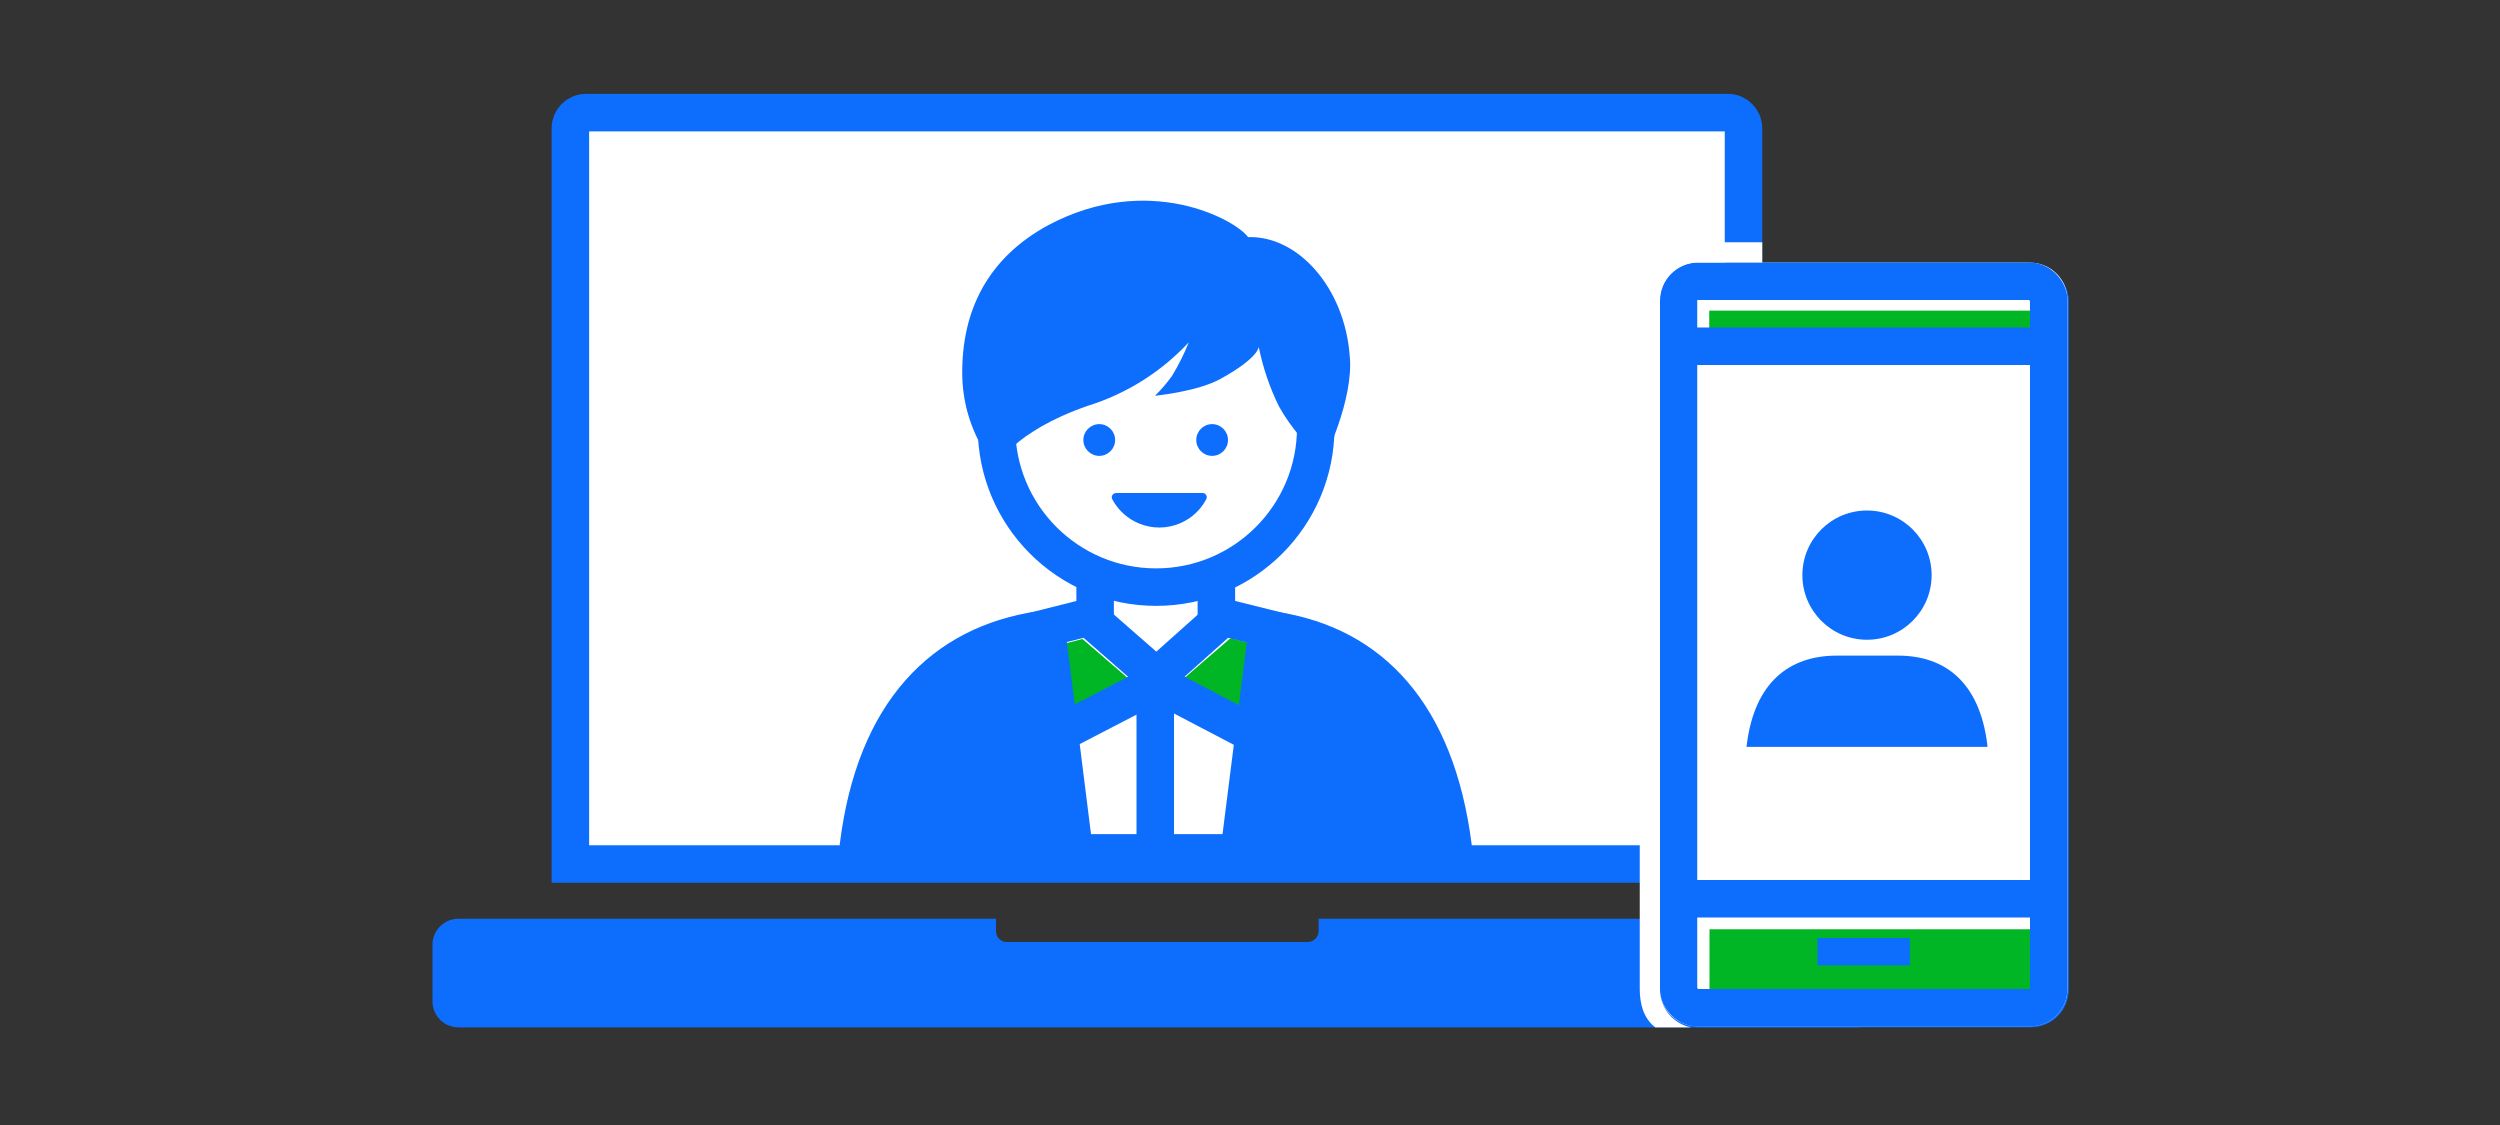
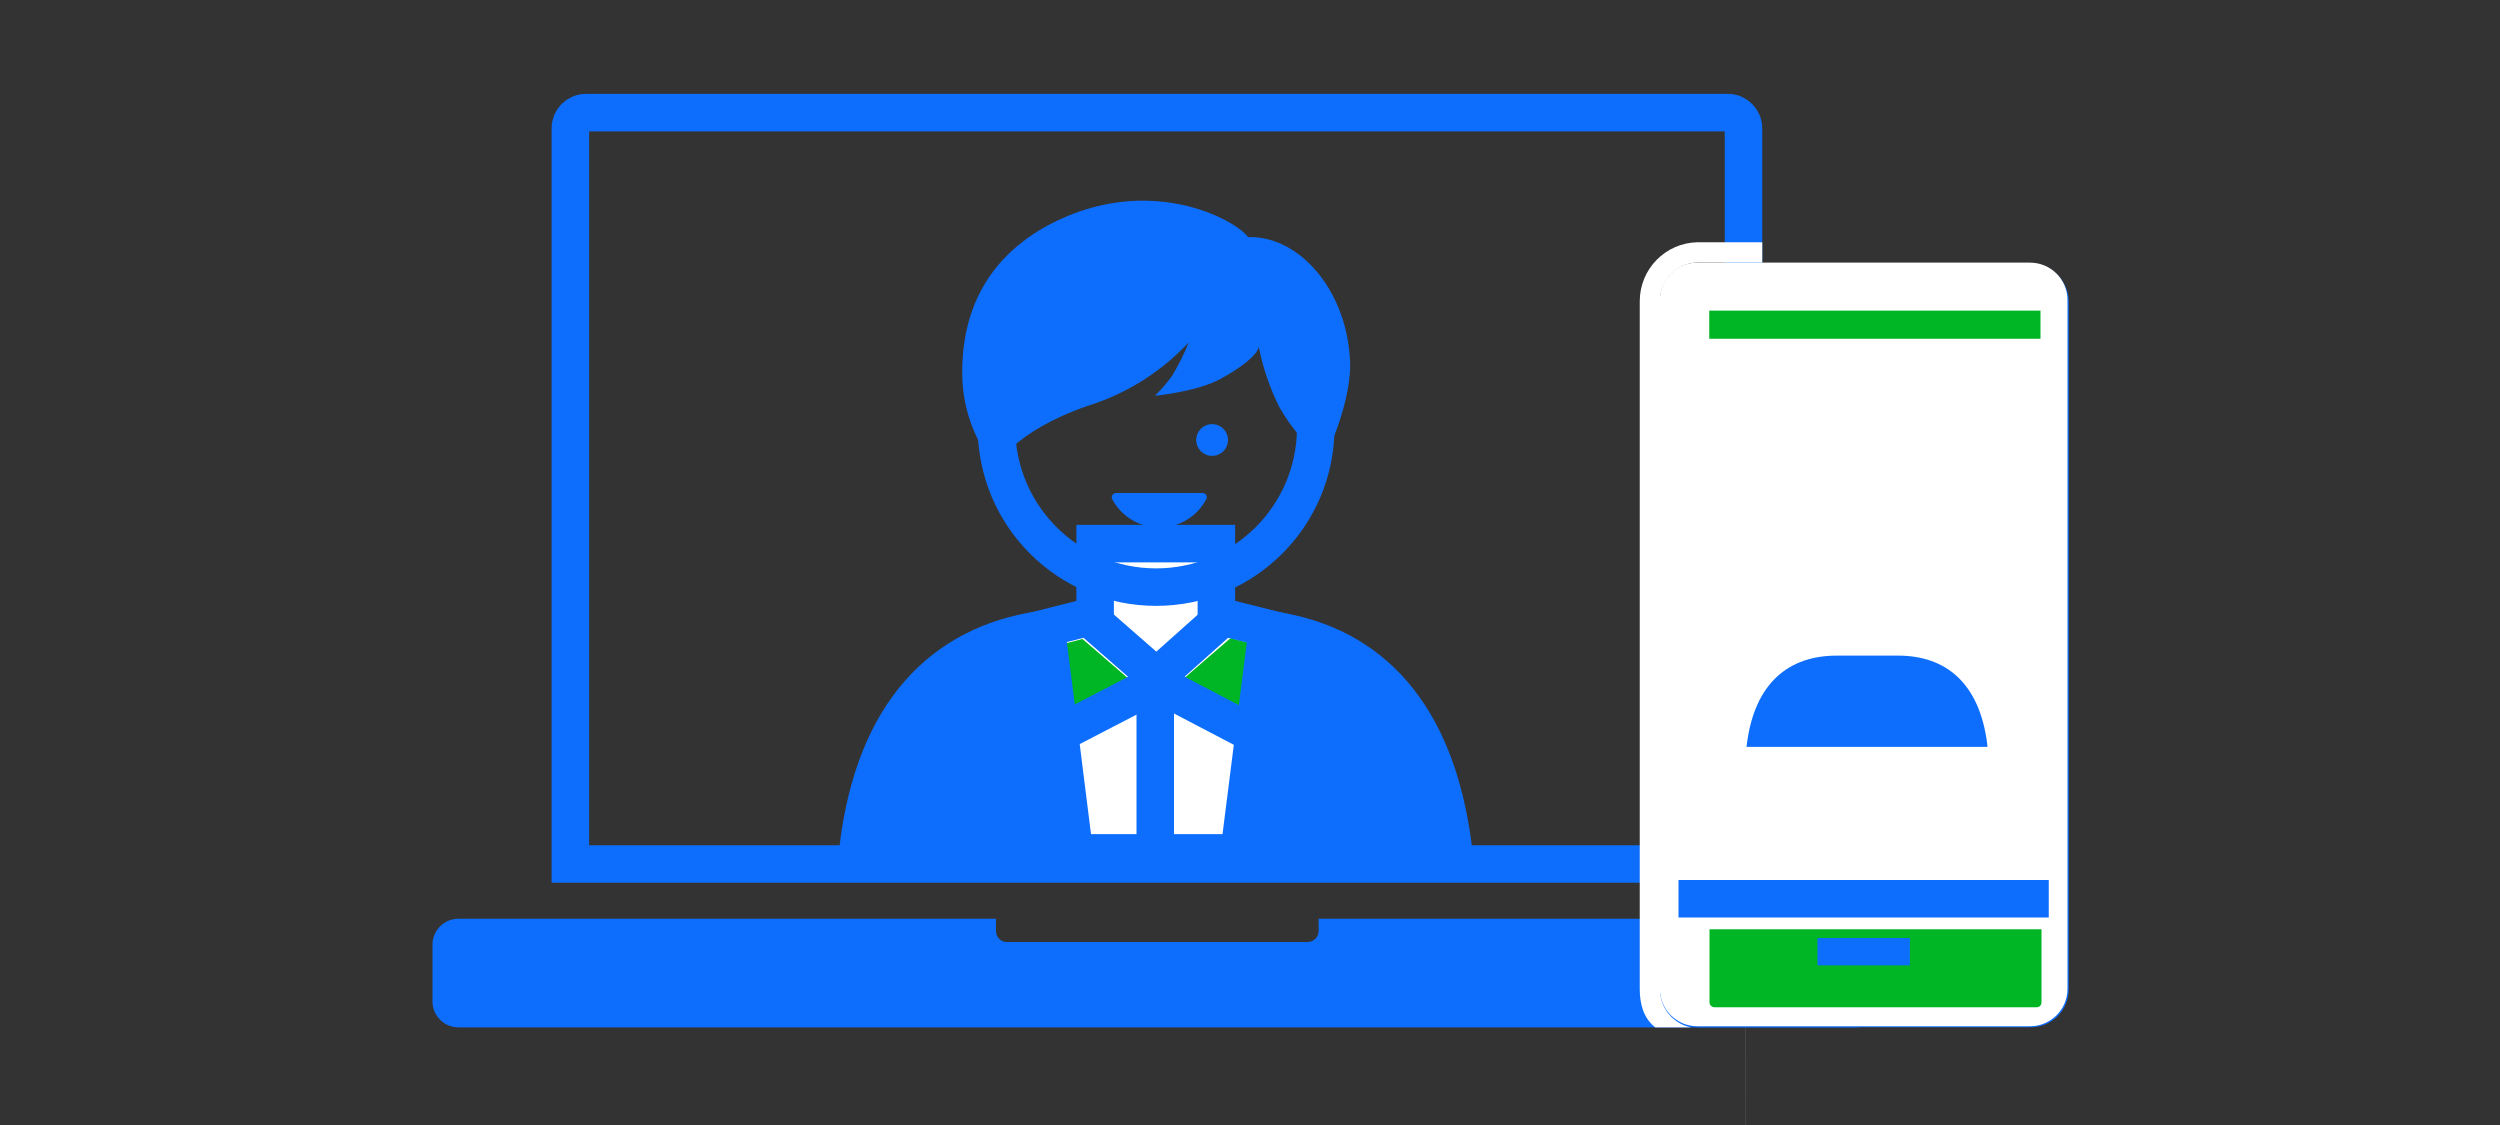
<svg xmlns="http://www.w3.org/2000/svg" viewBox="0 0 200 90">
  <rect x="0" y="0" width="200" height="90" fill="#333333" stroke="none" />
  <defs>
    <style>.d,.e{fill:none;stroke:#0d6efd;stroke-miterlimit:10;stroke-width:3px;}.f{fill:#00b624;}.g{fill:#fff;}.h{fill:#0d6efd;}.e{stroke-linecap:square;}</style>
  </defs>
  <g id="a" />
  <g id="b">
    <g>
-       <path class="g" d="M139.62,69.39H45.76V10.52c0-.68,.55-1.23,1.23-1.24h91.38c.68,0,1.23,.56,1.24,1.24h0v58.87Z" />
+       <path class="g" d="M139.62,69.39H45.76c0-.68,.55-1.23,1.23-1.24h91.38c.68,0,1.23,.56,1.24,1.24h0v58.87Z" />
      <path class="e" d="M139.49,69.12H45.63V10.25c0-.68,.55-1.23,1.23-1.24h91.38c.68,0,1.23,.56,1.24,1.24h0v58.87Z" />
      <path class="h" d="M148.56,73.5h-43.07v1c-.01,.47-.39,.85-.86,.86h-24.1c-.47,0-.85-.39-.85-.86v-1H36.68c-1.15,0-2.08,.93-2.08,2.08h0v4.53c0,1.15,.93,2.08,2.08,2.08h111.84c1.1,0,2-.9,2-2v-4.73c-.02-1.07-.89-1.94-1.96-1.96Z" />
      <rect class="g" x="135.22" y="23.39" width="28.55" height="57.25" />
      <path class="f" d="M163.37,80.68h-26.39c-.21,0-.38-.17-.39-.38v-5.86h27.17v5.86c0,.21-.17,.38-.38,.38h0Z" />
      <rect class="f" x="136.83" y="24.77" width="27.17" height="3" />
      <line class="d" x1="134.38" y1="27.77" x2="164" y2="27.77" />
      <line class="d" x1="134.38" y1="72.96" x2="164" y2="72.96" />
      <rect class="d" x="134.38" y="22.56" width="29.62" height="58.12" rx="1.52" ry="1.52" />
      <path class="g" d="M165.4,24.01v55.09c0,1.66-1.34,3-3,3h-26.61c-1.66,0-3-1.34-3-3V24.01c0-1.66,1.34-3,3-3h26.59c1.66-.01,3.01,1.32,3.02,2.98h0v.02Z" />
      <rect class="f" x="136.74" y="24.85" width="26.5" height="2.25" />
      <path class="f" d="M162.94,80.58h-25.79c-.21,0-.38-.17-.39-.38v-5.86h26.56v5.86c0,.21-.17,.38-.38,.38h0Z" />
-       <rect class="d" x="134.28" y="22.5" width="29.62" height="58.12" rx="1.52" ry="1.52" />
-       <line class="d" x1="134.28" y1="27.7" x2="163.9" y2="27.7" />
      <line class="d" x1="134.28" y1="71.9" x2="163.9" y2="71.9" />
      <rect class="h" x="145.4" y="75.04" width="7.39" height="2.19" />
      <path class="g" d="M132.8,24.08v55.08c0,1.47,1.03,2.73,2.47,3.03h-2.85c-.98-.77-1.23-1.93-1.24-3.03V24.1c0-2.57,2.05-4.67,4.62-4.72h5.18v1.62h-5.18c-1.67,.04-3.01,1.41-3,3.08Z" />
-       <circle class="h" cx="149.36" cy="46.01" r="5.17" />
      <path class="h" d="M159,59.76c0-.08-.02-.15-.02-.23-.61-4.86-3.29-7.08-7.13-7.08h-4.91c-3.84,0-6.56,2.18-7.19,7.06-.01,.08-.02,.16-.03,.24h19.28Z" />
      <g>
        <path class="g" d="M105.96,68.12h-26.41v-15.22s2.1-4.12,12.83-4.12,13.58,4.12,13.58,4.12v15.22Z" />
        <polygon class="g" points="97.31 49.77 97.31 43.49 87.61 43.49 87.61 48.93 92.57 53.14 97.31 49.77" />
        <polyline class="d" points="87.61 50.18 87.61 43.49 97.31 43.49 97.31 49.71" />
-         <circle class="g" cx="92.49" cy="34.2" r="12.77" />
        <polygon class="f" points="93.03 55.73 104.59 61.75 102.58 52.12 98.44 51.05 93.03 55.73" />
        <polygon class="f" points="92.02 55.8 80.45 61.81 82.46 52.18 86.6 51.12 92.02 55.8" />
        <circle class="d" cx="92.49" cy="34.2" r="12.77" />
-         <circle class="h" cx="87.94" cy="35.2" r="1.27" />
        <circle class="h" cx="96.97" cy="35.2" r="1.27" />
        <path class="e" d="M83.26,50.38c-7.82,1.14-13.24,6.6-14.58,17.25,0,.21-.06,.41-.06,.6h47.69c0-.2-.07-.4-.07-.54-1.37-10.57-6.55-16.05-14.24-17.25" />
        <path class="h" d="M99.83,18.95c-1-1.37-7.96-5.21-15.98-.93-4.81,2.61-6.95,6.82-6.87,12.04,.05,2.66,.99,5.23,2.67,7.29,0,0,1.37-2.81,7.36-4.88,3.09-.96,5.88-2.71,8.09-5.08-.37,.93-.82,1.82-1.33,2.67-.41,.57-.87,1.11-1.37,1.6,0,0,3.43-.33,5.28-1.37,3.02-1.67,3.02-2.54,3.02-2.54,.33,1.65,.87,3.24,1.61,4.75,.92,1.64,2.14,3.1,3.61,4.28,0,0,2.4-4.81,2.06-8.29-.41-5.51-4.17-9.65-8.13-9.52Z" />
        <polygon class="d" points="92.89 54.46 80.39 60.94 82.6 50.51 87.08 49.38 92.89 54.46" />
        <polygon class="d" points="92.15 54.46 104.53 60.94 102.38 50.51 97.84 49.38 92.15 54.46" />
        <line class="d" x1="92.42" y1="54.06" x2="92.42" y2="68.57" />
        <path class="h" d="M99.83,50.71l-2.21,17.45h19.06s-1.99-18.31-16.85-17.45Z" />
        <path class="h" d="M85.27,50.71l2.19,17.45h-19.06s2.06-18.31,16.87-17.45Z" />
        <path class="h" d="M96.2,39.44c.19,0,.34,.15,.34,.34,0,.05-.01,.11-.04,.16-1.1,2.08-3.68,2.87-5.76,1.76-.75-.4-1.36-1.01-1.76-1.76-.09-.17-.02-.37,.15-.46,.05-.02,.1-.04,.16-.04h6.91Z" />
      </g>
    </g>
  </g>
  <g id="c" />
</svg>